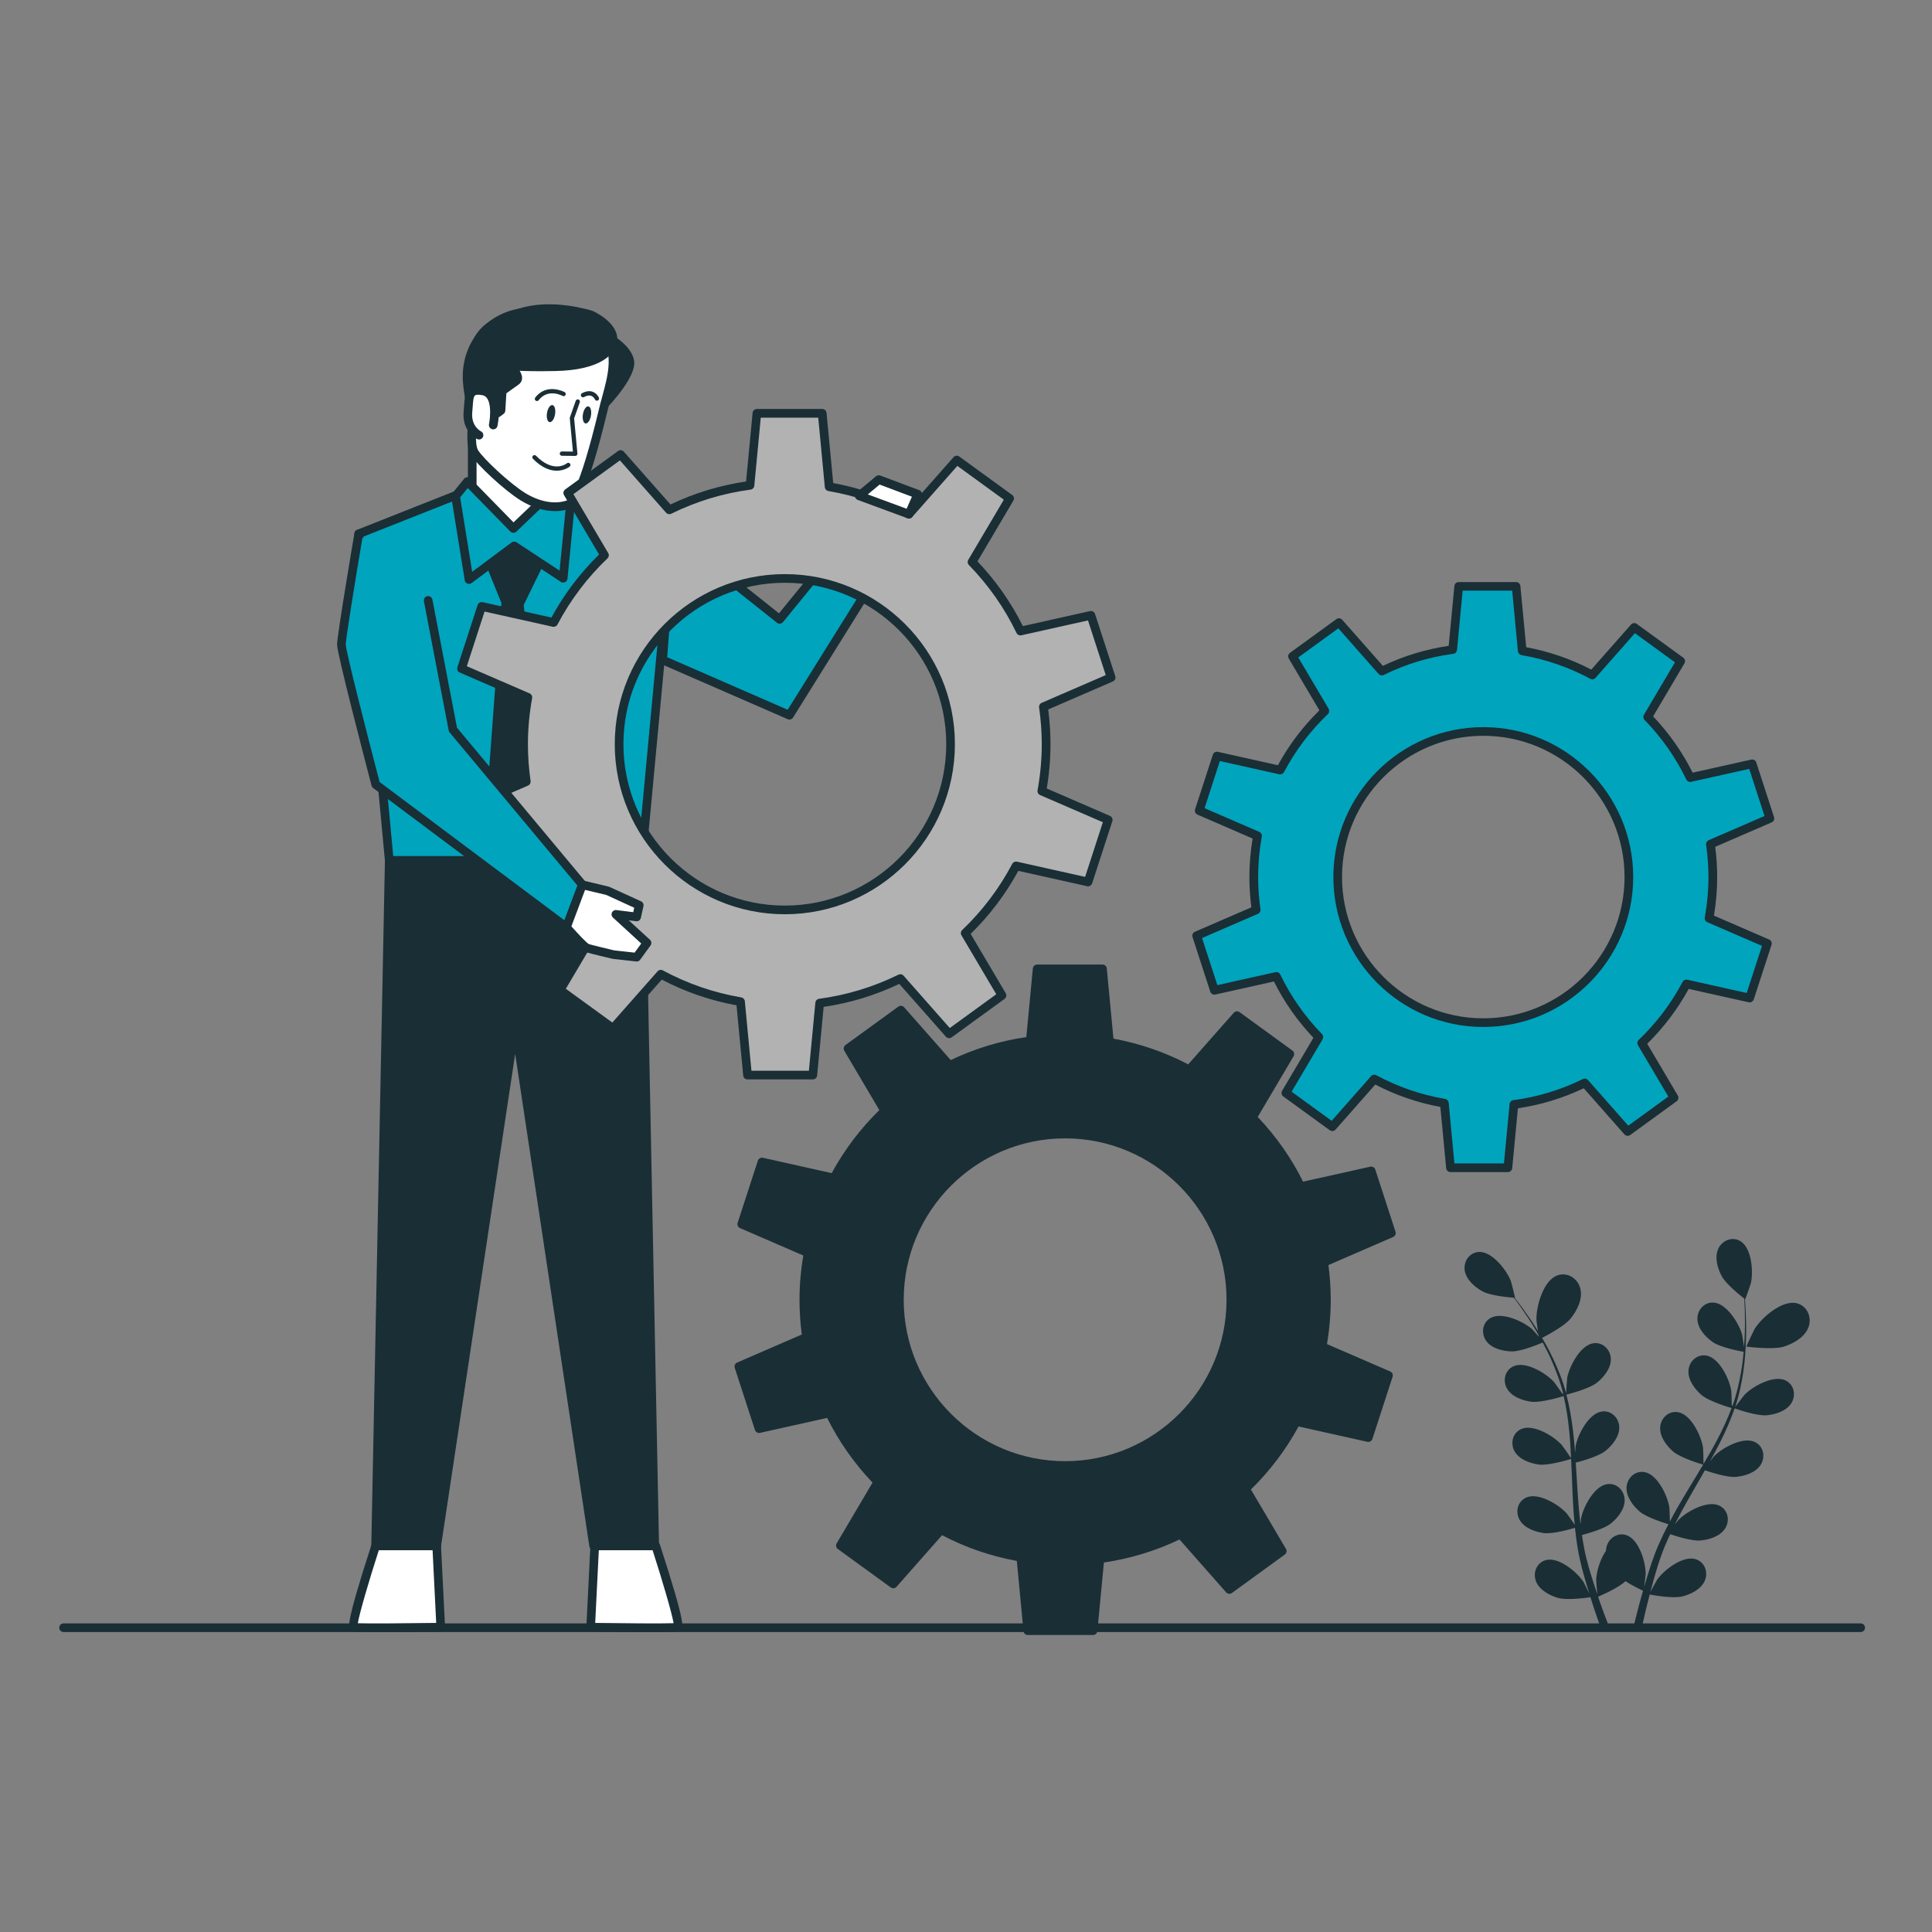
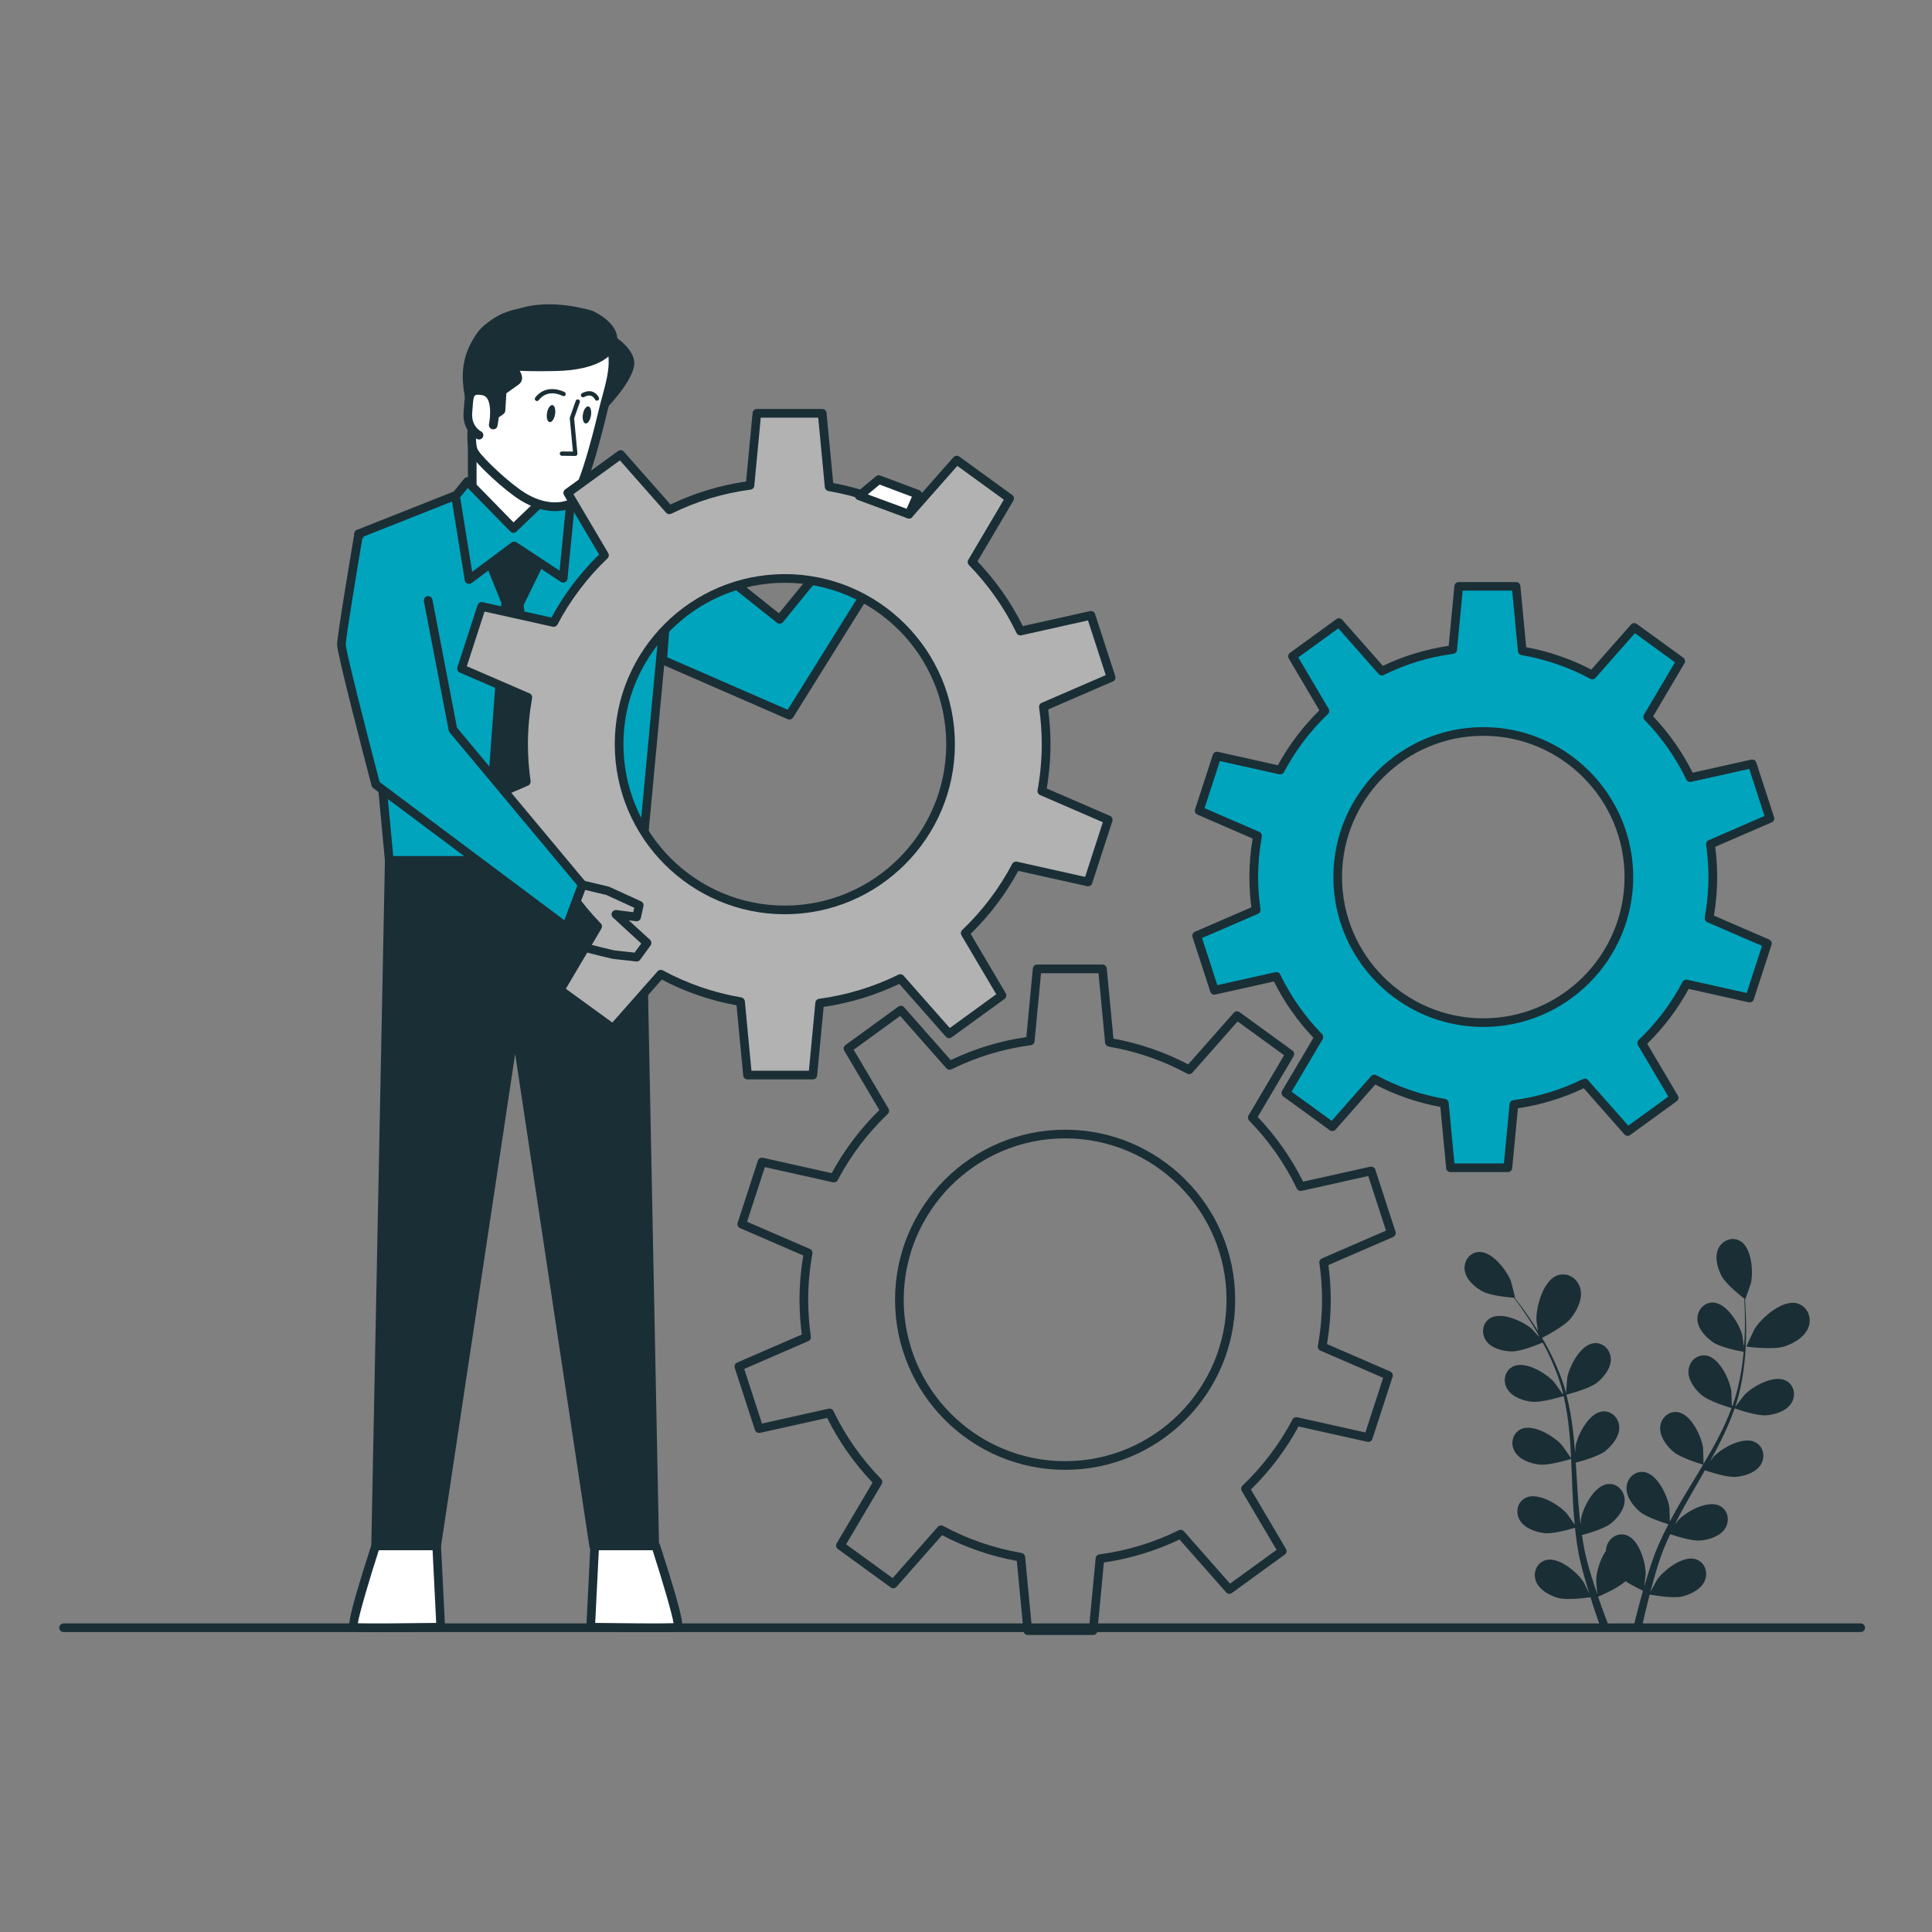
<svg xmlns="http://www.w3.org/2000/svg" id="Layer_1" data-name="Layer 1" viewBox="0 0 750 750">
  <rect x="0" y="0" width="750" height="750" fill="#808080" stroke="none" />
  <path d="M722.32,633.56H24.68c-.93,0-1.68-.75-1.68-1.68s.75-1.68,1.68-1.68h697.64c.93,0,1.68.75,1.68,1.68s-.75,1.68-1.68,1.68Z" style="fill: #1a2e35; stroke-width: 0px;" />
  <g>
    <path d="M692.52,522.75c-4.38,1.36-14.56,0-14.57,0-.11-.01,2.93-6.44,3.17-6.83,2.76-4.44,10.7-11.4,16.38-9.99,4.09,1.02,5.94,5.43,4.57,9.24-1.4,3.89-5.82,6.4-9.55,7.57Z" style="fill: #1a2e35; stroke-width: 0px;" />
    <path d="M597.56,519.9c-.1.05-1.11-6.99-1.12-7.44-.15-5.22,2.63-15.41,8.15-17.36,3.97-1.41,7.95,1.25,8.91,5.18.98,4.02-1.32,8.55-3.79,11.58-2.9,3.55-12.14,8.04-12.15,8.04Z" style="fill: #1a2e35; stroke-width: 0px;" />
    <path d="M599.33,595.15c3.42.44,10.18-1.49,12.07-2.06.31,2.91.68,5.79,1.18,8.61.24,1.21.41,2.46.71,3.61.28,1.16.55,2.32.82,3.46.64,2.34,1.23,4.52,1.89,6.68.32,1.1.65,2.12.98,3.18-.81-1.68-2.15-4.32-2.29-4.55-2.51-3.85-9.63-9.8-14.59-8.45-3.58.98-5.12,4.89-3.84,8.21,1.31,3.39,5.24,5.51,8.54,6.46,3.64,1.04,11.63-.11,12.61-.26.81,2.59,1.63,5.11,2.44,7.45.53,1.54,1.04,2.98,1.55,4.39h3.38c-.67-1.72-1.35-3.5-2.06-5.41-.78-2.1-1.57-4.33-2.35-6.64.9-.37,7.82-3.32,10.62-6.01,2.92,1.86,6.25,3.43,6.83,3.71-.75,2.61-1.45,5.16-2.07,7.56-.63,2.41-1.17,4.66-1.67,6.81h3.27c.41-1.93.85-3.93,1.36-6.07.51-2.18,1.08-4.48,1.7-6.84.99.19,8.92,1.66,12.59.76,3.33-.81,7.35-2.78,8.79-6.11,1.41-3.26.03-7.24-3.5-8.36-4.91-1.55-12.25,4.11-14.92,7.85-.17.24-1.87,3.3-2.7,4.88.38-1.42.75-2.84,1.16-4.32.58-2.13,1.27-4.36,1.92-6.52.38-1.11.76-2.23,1.15-3.36.37-1.15.86-2.2,1.28-3.32.66-1.63,1.43-3.28,2.19-4.92,2.13.72,8.42,2.74,11.73,2.45,3.42-.3,7.69-1.63,9.62-4.71,1.89-3.01,1.13-7.15-2.2-8.79-4.61-2.28-12.73,2.21-15.93,5.5-.1.11-.71.87-1.42,1.79.79-1.58,1.58-3.17,2.43-4.75,2.42-4.48,5.04-8.96,7.63-13.47.54-.94,1.07-1.88,1.61-2.83,1.79.62,8.58,2.87,12.05,2.56,3.42-.3,7.69-1.63,9.62-4.71,1.89-3.01,1.13-7.15-2.2-8.79-4.61-2.28-12.73,2.21-15.93,5.5-.11.12-.83,1.04-1.63,2.07,1.38-2.47,2.72-4.94,3.97-7.44,2.2-4.37,4.13-8.79,5.66-13.22.63.22,8.54,3.02,12.4,2.68,3.42-.3,7.69-1.63,9.62-4.71,1.89-3.01,1.13-7.15-2.2-8.79-4.61-2.28-12.73,2.21-15.93,5.5-.23.23-2.8,3.57-3.68,4.79.02-.05.04-.11.06-.16,1.56-4.67,2.48-9.31,3.13-13.76.66-4.44.9-8.67,1.02-12.58.13-3.9.01-7.48-.12-10.65-.08-1.71-.19-3.28-.31-4.74.02.01.09.07.09.07.08.06,2.14-5.84,2.23-6.23,1.01-4.48.34-13.73-4.09-16.36-3.19-1.89-7.07-.27-8.56,2.96-1.52,3.3-.31,7.6,1.31,10.63,1.66,3.1,7.35,7.64,8.78,8.74.09,1.52.17,3.14.22,4.94.06,3.16.1,6.73-.11,10.62-.06,1.04-.16,2.15-.23,3.22-.25-1.84-.62-4.37-.68-4.61-1.16-4.44-6.03-12.35-11.16-12.63-3.7-.21-6.4,3.02-6.24,6.57.17,3.63,3.23,6.89,6.06,8.83,2.95,2.03,10.28,3.43,11.89,3.72-.21,2.39-.48,4.83-.92,7.37-.74,4.38-1.76,9-3.4,13.57-.16-.03-.13-.02-.29-.05-.02-1.73-.14-5.37-.18-5.66-.67-4.54-4.63-12.93-9.71-13.78-3.66-.61-6.69,2.3-6.92,5.85-.23,3.62,2.45,7.2,5.05,9.44,2.99,2.58,11.37,5,11.69,5.09-1.58,4.24-3.53,8.47-5.76,12.66-1.61,3.04-3.36,6.05-5.14,9.05.02-1.21-.14-5.99-.19-6.33-.67-4.54-4.63-12.93-9.71-13.78-3.66-.61-6.69,2.3-6.92,5.85-.23,3.62,2.45,7.2,5.05,9.44,2.92,2.52,10.94,4.87,11.62,5.07-.81,1.36-1.62,2.73-2.44,4.09-2.69,4.44-5.41,8.88-7.95,13.35-.88,1.55-1.69,3.1-2.52,4.66-.03-1.82-.14-5.14-.18-5.42-.67-4.55-4.63-12.93-9.71-13.78-3.66-.61-6.69,2.3-6.92,5.85-.23,3.62,2.45,7.2,5.05,9.44,2.61,2.25,9.31,4.37,11.2,4.95-1.35,2.6-2.62,5.21-3.76,7.83-.47,1.14-1.01,2.28-1.4,3.4-.41,1.12-.82,2.24-1.22,3.34-.75,2.31-1.46,4.45-2.11,6.61-.34,1.09-.63,2.13-.94,3.2.25-1.85.6-4.79.6-5.06.03-4.59-2.62-13.49-7.51-15.09-3.52-1.16-6.96,1.26-7.73,4.73-.1.44-.15.89-.16,1.34-2.35,3.36-3.72,8.25-3.82,11.3-.01.29.26,3.78.44,5.56-.47-1.4-.94-2.78-1.41-4.24-.69-2.1-1.34-4.33-1.99-6.5-.3-1.14-.59-2.28-.9-3.44-.33-1.16-.5-2.31-.76-3.48-.35-1.72-.62-3.52-.89-5.31,2.18-.57,8.54-2.36,11.14-4.42,2.69-2.14,5.51-5.6,5.43-9.23-.09-3.56-3-6.58-6.68-6.12-5.1.64-9.4,8.87-10.25,13.38-.03.15-.11,1.12-.19,2.27-.21-1.76-.43-3.51-.59-5.3-.45-5.07-.74-10.25-1.06-15.44-.07-1.08-.15-2.16-.22-3.24,1.83-.47,8.74-2.34,11.47-4.51,2.69-2.14,5.51-5.6,5.43-9.23-.09-3.55-3-6.58-6.68-6.12-5.1.64-9.4,8.87-10.25,13.38-.03.16-.12,1.32-.22,2.62-.21-2.82-.46-5.62-.79-8.4-.58-4.86-1.41-9.61-2.58-14.15.65-.16,8.79-2.19,11.82-4.6,2.69-2.14,5.51-5.6,5.43-9.23-.09-3.55-3-6.58-6.68-6.12-5.1.64-9.4,8.87-10.25,13.38-.06.32-.37,4.53-.43,6.03-.01-.05-.02-.11-.04-.16-1.27-4.75-3.07-9.14-4.98-13.21-1.9-4.07-4.03-7.73-6.08-11.05-2.04-3.33-4.12-6.25-5.97-8.82-1.02-1.38-1.97-2.63-2.88-3.78.02,0,.11,0,.11,0,.09,0-1.44-6.05-1.58-6.43-1.63-4.3-7.29-11.64-12.43-11.39-3.7.18-6.05,3.68-5.51,7.19.55,3.59,3.94,6.51,6.95,8.14,3.09,1.67,10.35,2.31,12.15,2.45.91,1.22,1.88,2.53,2.91,4,1.8,2.6,3.8,5.56,5.76,8.92.52.89,1.05,1.88,1.58,2.82-1.22-1.4-2.93-3.31-3.11-3.47-3.42-3.06-11.84-6.97-16.28-4.38-3.2,1.87-3.67,6.05-1.58,8.92,2.14,2.93,6.49,3.96,9.92,4.02,3.58.06,10.47-2.81,11.97-3.45,1.14,2.11,2.26,4.3,3.3,6.65,1.8,4.06,3.5,8.48,4.65,13.19-.15.07-.12.05-.27.12-.97-1.43-3.08-4.4-3.28-4.62-3.06-3.42-11-8.23-15.7-6.14-3.39,1.51-4.31,5.61-2.55,8.69,1.8,3.15,6.02,4.65,9.42,5.09,3.92.5,12.24-2.1,12.56-2.2,1.02,4.41,1.73,9.02,2.18,13.73.34,3.42.53,6.9.7,10.39-.65-1.02-3.42-4.92-3.65-5.17-3.06-3.42-11-8.23-15.7-6.14-3.39,1.51-4.31,5.61-2.55,8.69,1.8,3.15,6.02,4.65,9.42,5.09,3.83.49,11.81-1.97,12.49-2.18.08,1.59.16,3.17.22,4.76.21,5.19.39,10.39.73,15.52.12,1.78.3,3.52.47,5.27-1.03-1.51-2.95-4.21-3.14-4.42-3.07-3.42-11-8.23-15.7-6.14-3.39,1.51-4.32,5.61-2.55,8.7,1.8,3.15,6.02,4.65,9.42,5.09Z" style="fill: #1a2e35; stroke-width: 0px;" />
  </g>
  <g>
-     <path d="M514.92,504.57c0-4.93-.37-9.78-1.05-14.52l26.27-11.38-7.84-24.12-27.36,6.1c-4.79-9.95-11.17-18.98-18.79-26.81l14.57-24.67-20.52-14.91-18.56,21.03c-9.5-5.14-19.93-8.78-30.95-10.66l-2.71-28.51h-25.37l-2.66,27.95c-11.11,1.48-21.65,4.75-31.32,9.52l-18.94-21.46-20.52,14.91,14.29,24.18c-7.91,7.55-14.59,16.35-19.74,26.1l-27.94-6.23-7.84,24.12,25.76,11.16c-1.07,5.91-1.66,11.98-1.66,18.2,0,4.93.37,9.78,1.05,14.52l-26.27,11.38,7.84,24.12,27.36-6.1c4.79,9.95,11.17,18.98,18.79,26.81l-14.57,24.67,20.52,14.91,18.56-21.03c9.5,5.14,19.93,8.78,30.95,10.66l2.71,28.51h25.37l2.66-27.95c11.11-1.48,21.65-4.75,31.32-9.52l18.94,21.46,20.52-14.91-14.29-24.18c7.91-7.55,14.59-16.35,19.74-26.1l27.94,6.23,7.84-24.12-25.76-11.16c1.07-5.91,1.66-11.98,1.66-18.2ZM349.15,504.57c0-35.53,28.8-64.34,64.34-64.34s64.34,28.8,64.34,64.34-28.8,64.34-64.34,64.34-64.34-28.8-64.34-64.34Z" style="fill: #1a2e35; stroke-width: 0px;" />
    <path d="M424.35,634.71h-25.36c-.87,0-1.59-.66-1.67-1.52l-2.59-27.24c-10.17-1.87-19.92-5.22-29.02-9.99l-17.68,20.03c-.58.65-1.55.76-2.25.25l-20.52-14.91c-.7-.51-.9-1.47-.46-2.21l13.92-23.57c-7.14-7.51-13.06-15.95-17.62-25.12l-26.07,5.81c-.85.17-1.7-.3-1.96-1.12l-7.84-24.12c-.27-.82.13-1.72.93-2.06l25.1-10.88c-.59-4.53-.89-9.06-.89-13.49,0-5.67.49-11.44,1.46-17.19l-24.54-10.63c-.8-.34-1.2-1.24-.93-2.06l7.84-24.12c.27-.82,1.11-1.3,1.96-1.12l26.7,5.96c4.91-9.03,11.13-17.25,18.5-24.47l-13.61-23.05c-.44-.75-.24-1.7.46-2.21l20.52-14.91c.7-.51,1.67-.4,2.25.25l18.09,20.5c9.27-4.43,19.14-7.43,29.35-8.93l2.53-26.63c.08-.86.81-1.52,1.67-1.52h25.36c.87,0,1.59.66,1.67,1.52l2.59,27.24c10.17,1.87,19.92,5.22,29.02,9.99l17.68-20.03c.58-.65,1.55-.75,2.25-.25l20.52,14.91c.7.51.9,1.47.46,2.21l-13.93,23.57c7.14,7.51,13.06,15.95,17.62,25.12l26.07-5.81c.84-.18,1.7.3,1.96,1.12l7.84,24.12c.27.82-.13,1.72-.93,2.06l-25.1,10.88c.59,4.52.89,9.06.89,13.49,0,5.67-.49,11.44-1.46,17.19l24.54,10.63c.8.34,1.2,1.24.93,2.06l-7.84,24.13c-.27.83-1.12,1.3-1.96,1.12l-26.7-5.96c-4.91,9.03-11.12,17.25-18.5,24.47l13.61,23.05c.44.75.24,1.7-.46,2.21l-20.52,14.91c-.7.51-1.68.4-2.25-.25l-18.09-20.51c-9.27,4.43-19.14,7.43-29.36,8.93l-2.53,26.63c-.08.86-.81,1.52-1.67,1.52ZM400.51,631.35h22.31l2.51-26.43c.07-.78.67-1.4,1.45-1.51,10.76-1.43,21.12-4.58,30.8-9.36.68-.34,1.5-.18,2,.39l17.93,20.32,18.05-13.11-13.51-22.87c-.4-.67-.28-1.53.29-2.07,7.85-7.5,14.38-16.13,19.41-25.67.35-.67,1.1-1.02,1.85-.86l26.45,5.9,6.89-21.22-24.36-10.55c-.72-.31-1.12-1.07-.99-1.84,1.08-5.98,1.63-12.01,1.63-17.9,0-4.69-.35-9.5-1.04-14.28-.11-.75.3-1.48,1-1.78l24.87-10.78-6.89-21.21-25.87,5.77c-.77.16-1.54-.21-1.88-.91-4.66-9.69-10.88-18.56-18.48-26.36-.53-.54-.63-1.37-.24-2.03l13.8-23.35-18.05-13.11-17.55,19.88c-.52.58-1.37.74-2.06.36-9.49-5.13-19.73-8.65-30.44-10.48-.75-.13-1.32-.74-1.39-1.5l-2.56-26.99h-22.31l-2.51,26.43c-.07.78-.67,1.4-1.45,1.51-10.75,1.43-21.11,4.58-30.79,9.36-.68.34-1.5.17-2-.39l-17.93-20.32-18.05,13.11,13.51,22.87c.4.67.28,1.53-.29,2.07-7.84,7.49-14.38,16.12-19.41,25.67-.35.67-1.12,1.01-1.85.86l-26.45-5.9-6.89,21.21,24.36,10.55c.72.31,1.12,1.07.99,1.84-1.08,5.98-1.63,12-1.63,17.9,0,4.69.35,9.49,1.03,14.28.11.75-.3,1.48-1,1.78l-24.87,10.78,6.89,21.21,25.87-5.77c.77-.16,1.54.21,1.88.91,4.66,9.69,10.88,18.56,18.48,26.36.53.54.63,1.37.24,2.03l-13.8,23.35,18.05,13.11,17.55-19.88c.52-.59,1.37-.74,2.06-.36,9.49,5.13,19.73,8.65,30.44,10.48.75.13,1.32.74,1.39,1.5l2.56,26.99ZM413.48,570.59c-36.4,0-66.02-29.62-66.02-66.02s29.61-66.02,66.02-66.02,66.02,29.62,66.02,66.02-29.62,66.02-66.02,66.02ZM413.48,441.91c-34.55,0-62.66,28.11-62.66,62.66s28.11,62.66,62.66,62.66,62.66-28.11,62.66-62.66-28.11-62.66-62.66-62.66Z" style="fill: #1a2e35; stroke-width: 0px;" />
  </g>
  <g>
    <path d="M664.92,340.47c0-4.33-.33-8.59-.92-12.76l23.08-10-6.89-21.19-24.04,5.36c-4.21-8.74-9.81-16.68-16.5-23.55l12.8-21.67-18.03-13.1-16.3,18.47c-8.35-4.51-17.51-7.71-27.19-9.37l-2.38-25.05h-22.28l-2.33,24.56c-9.76,1.3-19.02,4.17-27.51,8.36l-16.64-18.85-18.03,13.1,12.55,21.25c-6.94,6.63-12.82,14.36-17.34,22.93l-24.55-5.47-6.89,21.19,22.63,9.81c-.94,5.19-1.46,10.53-1.46,15.99,0,4.33.33,8.59.92,12.76l-23.08,10,6.89,21.19,24.04-5.36c4.21,8.74,9.81,16.68,16.5,23.55l-12.8,21.67,18.03,13.1,16.3-18.47c8.35,4.51,17.51,7.71,27.19,9.37l2.38,25.05h22.28l2.33-24.56c9.76-1.3,19.02-4.17,27.51-8.36l16.64,18.85,18.03-13.1-12.55-21.25c6.94-6.63,12.82-14.36,17.34-22.93l24.55,5.47,6.89-21.19-22.63-9.81c.94-5.19,1.46-10.53,1.46-15.99ZM519.29,340.47c0-31.22,25.3-56.52,56.52-56.52s56.52,25.3,56.52,56.52-25.3,56.52-56.52,56.52-56.52-25.31-56.52-56.52Z" style="fill: #00a4bd; stroke-width: 0px;" />
    <path d="M585.35,455h-22.28c-.87,0-1.59-.66-1.67-1.52l-2.26-23.77c-8.85-1.64-17.34-4.56-25.26-8.69l-15.42,17.48c-.58.65-1.55.75-2.25.25l-18.03-13.1c-.7-.51-.9-1.47-.46-2.21l12.15-20.57c-6.2-6.54-11.35-13.89-15.33-21.86l-22.75,5.07c-.84.18-1.7-.3-1.96-1.12l-6.89-21.19c-.27-.82.13-1.72.93-2.06l21.91-9.49c-.51-3.94-.77-7.88-.77-11.73,0-4.93.42-9.96,1.26-14.97l-21.41-9.28c-.8-.34-1.2-1.24-.93-2.06l6.89-21.2c.27-.82,1.12-1.3,1.96-1.12l23.3,5.2c4.28-7.85,9.69-15,16.1-21.3l-11.88-20.11c-.44-.75-.24-1.7.46-2.21l18.03-13.1c.7-.51,1.67-.4,2.25.25l15.79,17.9c8.08-3.85,16.66-6.46,25.55-7.78l2.21-23.23c.08-.86.81-1.52,1.67-1.52h22.28c.87,0,1.59.66,1.67,1.52l2.26,23.77c8.85,1.64,17.33,4.56,25.26,8.69l15.42-17.48c.57-.65,1.55-.75,2.25-.25l18.03,13.1c.7.51.9,1.47.46,2.21l-12.15,20.57c6.2,6.54,11.35,13.89,15.34,21.86l22.75-5.07c.84-.19,1.7.3,1.96,1.12l6.89,21.19c.27.82-.13,1.72-.93,2.06l-21.91,9.49c.51,3.93.77,7.86.77,11.72,0,4.94-.42,9.97-1.26,14.98l21.42,9.28c.8.34,1.2,1.24.93,2.06l-6.89,21.19c-.27.82-1.11,1.3-1.96,1.12l-23.3-5.2c-4.28,7.84-9.69,15-16.1,21.3l11.88,20.11c.44.75.24,1.7-.46,2.21l-18.03,13.1c-.7.51-1.67.4-2.25-.25l-15.79-17.9c-8.08,3.85-16.66,6.46-25.55,7.78l-2.21,23.24c-.08.86-.81,1.52-1.67,1.52ZM564.6,451.64h19.23l2.19-23.04c.07-.78.67-1.4,1.45-1.51,9.43-1.25,18.51-4.01,26.99-8.2.67-.34,1.5-.17,2,.39l15.63,17.71,15.55-11.3-11.78-19.93c-.4-.67-.28-1.53.29-2.07,6.88-6.57,12.6-14.14,17.01-22.5.35-.67,1.1-1.02,1.85-.86l23.06,5.14,5.94-18.28-21.23-9.2c-.72-.31-1.13-1.07-.99-1.84.95-5.23,1.43-10.52,1.43-15.69,0-4.12-.31-8.33-.91-12.52-.11-.75.3-1.48,1-1.78l21.68-9.39-5.94-18.29-22.55,5.03c-.77.16-1.54-.21-1.88-.91-4.09-8.5-9.54-16.27-16.19-23.11-.53-.54-.63-1.37-.24-2.03l12.03-20.35-15.55-11.3-15.29,17.33c-.52.58-1.37.74-2.06.36-8.31-4.49-17.29-7.58-26.67-9.19-.75-.13-1.32-.74-1.39-1.5l-2.23-23.53h-19.23l-2.19,23.03c-.07.78-.67,1.4-1.45,1.51-9.43,1.25-18.51,4.01-26.99,8.2-.68.34-1.5.18-2-.39l-15.63-17.71-15.55,11.3,11.78,19.93c.4.67.28,1.53-.29,2.07-6.88,6.56-12.6,14.13-17.02,22.5-.35.67-1.12,1.01-1.85.86l-23.06-5.14-5.94,18.29,21.23,9.2c.72.31,1.12,1.07.99,1.84-.95,5.25-1.43,10.53-1.43,15.69,0,4.11.31,8.32.91,12.52.11.75-.3,1.48-1,1.78l-21.68,9.39,5.94,18.28,22.55-5.03c.76-.16,1.54.21,1.88.91,4.09,8.49,9.53,16.27,16.19,23.11.53.54.63,1.37.24,2.02l-12.03,20.36,15.55,11.3,15.29-17.33c.52-.58,1.37-.74,2.06-.36,8.31,4.49,17.28,7.58,26.68,9.19.75.13,1.32.74,1.39,1.5l2.23,23.53ZM575.81,398.67c-32.09,0-58.2-26.11-58.2-58.2s26.11-58.2,58.2-58.2,58.2,26.11,58.2,58.2-26.11,58.2-58.2,58.2ZM575.81,285.63c-30.24,0-54.84,24.6-54.84,54.84s24.6,54.84,54.84,54.84,54.84-24.6,54.84-54.84-24.6-54.84-54.84-54.84Z" style="fill: #1a2e35; stroke-width: 0px;" />
  </g>
  <g>
    <g>
      <polygon points="260.93 207.23 302.65 240.43 336.08 199.44 349.33 208.9 306.44 277.64 257.24 256.2 260.93 207.23" style="fill: #00a4bd; stroke-width: 0px;" />
      <path d="M306.44,279.32c-.23,0-.45-.05-.67-.14l-49.2-21.44c-.65-.29-1.06-.95-1-1.66l3.69-48.97c.05-.62.43-1.17,1-1.41.57-.25,1.23-.16,1.72.22l40.42,32.17,32.38-39.71c.56-.68,1.55-.82,2.28-.31l13.25,9.46c.72.52.92,1.51.45,2.26l-42.89,68.75c-.32.51-.86.79-1.43.79ZM259.01,255.14l46.77,20.39,41.29-66.18-10.68-7.62-32.43,39.77c-.58.71-1.62.83-2.35.25l-39.24-31.23-3.36,44.62Z" style="fill: #1a2e35; stroke-width: 0px;" />
    </g>
    <g>
      <polygon points="248.87 334 151.11 334 145.81 600.11 169.52 600.11 199.99 397.82 230.46 600.11 254.16 600.11 248.87 334" style="fill: #1a2e35; stroke-width: 0px;" />
      <path d="M254.16,601.79h-23.7c-.83,0-1.54-.61-1.66-1.43l-28.81-191.26-28.81,191.26c-.12.82-.83,1.43-1.66,1.43h-23.7c-.45,0-.88-.18-1.2-.51-.32-.32-.49-.76-.48-1.21l5.29-266.12c.02-.92.76-1.65,1.68-1.65h97.76c.92,0,1.66.73,1.68,1.65l5.29,266.12c0,.45-.16.89-.48,1.21-.32.32-.75.51-1.2.51ZM231.9,598.43h20.54l-5.23-262.75h-94.46l-5.23,262.75h20.54l30.26-200.86c.12-.82.83-1.43,1.66-1.43s1.54.61,1.66,1.43l30.26,200.86Z" style="fill: #1a2e35; stroke-width: 0px;" />
    </g>
    <g>
      <polygon points="217.42 190 200.09 193.65 182.76 190 139.25 207.23 151.11 334 249.07 334 260.93 207.23 217.42 190" style="fill: #00a4bd; stroke-width: 0px;" />
      <path d="M249.07,335.68h-97.97c-.87,0-1.59-.66-1.67-1.52l-11.86-126.77c-.07-.75.36-1.44,1.06-1.72l43.52-17.23c.31-.12.65-.14.96-.08l16.98,3.58,16.98-3.58c.32-.06.66-.04.96.08l43.51,17.23c.69.28,1.12.97,1.05,1.72l-11.86,126.77c-.08.86-.81,1.52-1.67,1.52ZM152.64,332.32h94.9l11.6-123.99-41.87-16.58-16.83,3.55c-.23.05-.47.05-.69,0l-16.83-3.55-41.87,16.58,11.6,123.99Z" style="fill: #1a2e35; stroke-width: 0px;" />
    </g>
    <g>
      <polygon points="189.29 216.32 196.36 233.82 190.78 309.31 199.71 325.68 210.14 308.56 201.57 234.56 209.02 219.3 199.31 205.14 189.29 216.32" style="fill: #1a2e35; stroke-width: 0px;" />
      <path d="M199.71,327.37h-.04c-.6-.01-1.15-.35-1.44-.88l-8.93-16.38c-.15-.28-.22-.61-.2-.93l5.55-75.1-6.93-17.13c-.24-.59-.12-1.27.31-1.75l10.02-11.18c.34-.38.85-.59,1.36-.55.52.03.99.3,1.28.73l9.71,14.16c.34.5.39,1.15.12,1.69l-7.23,14.82,8.51,73.51c.04.37-.04.75-.23,1.07l-10.42,17.12c-.31.5-.85.81-1.44.81ZM192.49,308.94l7.3,13.38,8.61-14.14-8.5-73.42c-.04-.32.02-.64.16-.93l7.02-14.38-7.95-11.59-7.89,8.81,6.68,16.52c.1.24.14.5.12.75l-5.55,74.99Z" style="fill: #1a2e35; stroke-width: 0px;" />
    </g>
    <g>
      <polygon points="216.95 190 199.59 211.93 183.32 190 183.32 170.23 216.95 170.23 216.95 190" style="fill: #fff; stroke-width: 0px;" />
      <path d="M199.59,213.61h-.03c-.52,0-1.01-.26-1.32-.68l-16.27-21.93c-.21-.29-.33-.64-.33-1v-19.76c0-.93.75-1.68,1.68-1.68h33.62c.93,0,1.68.75,1.68,1.68v19.76c0,.38-.13.74-.36,1.04l-17.35,21.93c-.32.4-.8.64-1.32.64ZM185,189.44l14.63,19.72,15.63-19.75v-17.5h-30.26v17.53ZM216.94,189.99h.03-.03Z" style="fill: #1a2e35; stroke-width: 0px;" />
    </g>
    <g>
      <polygon points="181.47 186.92 176.85 192.61 182.07 224.99 199.59 211.93 218.63 224.46 221.76 192.61 217.21 188.03 199.31 205.14 181.47 186.92" style="fill: #00a4bd; stroke-width: 0px;" />
      <path d="M182.07,226.67c-.21,0-.43-.04-.63-.12-.54-.22-.93-.71-1.03-1.29l-5.22-32.38c-.08-.48.05-.96.35-1.33l4.62-5.69c.3-.37.75-.6,1.23-.62.47-.03.94.16,1.28.5l16.67,17.04,16.7-15.96c.66-.63,1.71-.62,2.35.03l4.56,4.57c.35.35.53.85.48,1.35l-3.13,31.86c-.06.59-.42,1.1-.95,1.35-.53.25-1.16.21-1.65-.11l-18.05-11.89-16.58,12.36c-.3.22-.65.33-1,.33ZM178.63,193.08l4.66,28.9,15.3-11.4c.57-.42,1.34-.44,1.93-.06l16.71,11.01,2.78-28.3-2.84-2.84-16.71,15.97c-.67.64-1.72.62-2.36-.04l-16.52-16.88-2.96,3.65Z" style="fill: #1a2e35; stroke-width: 0px;" />
    </g>
    <g>
      <path d="M145.81,600.11s-10.05,31.05-8.56,31.55,33.83,0,33.83,0l-1.57-31.55h-23.7Z" style="fill: #fff; stroke-width: 0px;" />
      <path d="M147.77,633.57c-5.99,0-10.35-.08-11.04-.31-1.78-.59-3.07-1.02,7.49-33.66.22-.69.87-1.16,1.6-1.16h23.7c.9,0,1.63.7,1.68,1.6l1.57,31.55c.02.45-.14.9-.45,1.23-.31.33-.75.53-1.2.53-7.87.12-16.63.23-23.35.23ZM138.79,631.18h.03-.03ZM138.89,630.14c4.38.16,19.73.02,30.44-.13l-1.4-28.21h-20.88c-3.77,11.73-7.49,24.38-8.15,28.35Z" style="fill: #1a2e35; stroke-width: 0px;" />
    </g>
    <g>
      <path d="M254.57,600.11s10.05,31.05,8.56,31.55-33.83,0-33.83,0l1.57-31.55h23.7Z" style="fill: #fff; stroke-width: 0px;" />
      <path d="M252.63,633.57c-6.72,0-15.48-.11-23.36-.23-.45,0-.89-.2-1.2-.53-.31-.33-.48-.78-.45-1.23l1.57-31.55c.04-.9.78-1.6,1.68-1.6h23.7c.73,0,1.38.47,1.6,1.16,10.56,32.64,9.34,33.04,7.49,33.66-.69.23-5.05.31-11.03.31ZM231.06,630.01c10.64.15,25.86.29,30.43.11-.67-3.98-4.38-16.61-8.15-28.32h-20.88l-1.4,28.21Z" style="fill: #1a2e35; stroke-width: 0px;" />
    </g>
    <g>
      <g>
        <path d="M235.56,130.71s8.23,4.37,8.94,9.69c.72,5.33-9.48,16.05-9.48,16.05l.38-19.17.15-6.58Z" style="fill: #1a2e35; stroke-width: 0px;" />
        <path d="M235.03,158.13c-.22,0-.43-.04-.64-.12-.64-.27-1.05-.9-1.04-1.59l.54-25.75c.01-.58.33-1.12.83-1.41.5-.3,1.12-.31,1.64-.03.92.49,9.01,4.94,9.82,10.96.8,5.95-8.83,16.27-9.93,17.43-.32.34-.77.52-1.22.52ZM237.17,133.69l-.38,18.19c3.19-3.92,6.38-8.77,6.04-11.25-.35-2.62-3.27-5.25-5.67-6.93Z" style="fill: #1a2e35; stroke-width: 0px;" />
      </g>
      <g>
        <path d="M227.02,123.17c3.53,1.58,6.55,3.99,8.55,7.54,5.08,9.01.91,18.89-1.38,28.41-1.3,5.39-8.18,34.7-13.31,36.65-5.13,1.95-11.76.85-17.93-2.98-6.17-3.83-16.57-13.57-18.78-17.15-2.21-3.57-.27-15.25-.26-15.27.24-1.47-1.41-4.6-1.69-6.11-.63-3.36-1.07-6.95-.79-10.37.97-11.61,9.09-20.57,20.52-22.45,7.84-1.29,17.7-1.57,25.08,1.74Z" style="fill: #fff; stroke-width: 0px;" />
        <path d="M215.43,198.41c-4.28,0-8.92-1.43-13.37-4.19-6.44-3.99-17.01-13.95-19.33-17.69-2.62-4.23-.5-16.39-.48-16.51.05-.43-.57-2.08-.9-2.96-.34-.91-.67-1.78-.8-2.49-.81-4.3-1.07-7.74-.81-10.81,1.03-12.35,9.84-21.98,21.92-23.97,5.97-.99,17.29-2.06,26.05,1.86h0c4.15,1.86,7.29,4.63,9.32,8.25,4.58,8.12,2.26,16.67.01,24.93-.43,1.57-.85,3.14-1.23,4.69l-.13.56c-8.41,35.06-12.62,36.67-14.21,37.27-1.88.72-3.92,1.07-6.05,1.07ZM212.5,122.21c-4,0-7.69.45-10.3.88-10.7,1.77-18.21,9.99-19.12,20.94-.23,2.76.01,5.91.77,9.91.09.5.37,1.19.64,1.93.63,1.68,1.28,3.41,1.05,4.77-.61,3.61-1.4,11.79.04,14.11,2.1,3.39,12.25,12.88,18.24,16.6,5.69,3.53,11.84,4.59,16.45,2.84.69-.26,4.53-3.18,12.14-34.91l.13-.56c.38-1.59.82-3.18,1.25-4.79,2.16-7.96,4.2-15.48.3-22.41-1.68-2.97-4.29-5.27-7.77-6.83h0c-4.25-1.9-9.24-2.49-13.83-2.49Z" style="fill: #1a2e35; stroke-width: 0px;" />
      </g>
      <g>
        <path d="M229.49,122.28s8.58,3.83,8.45,9.42c-.13,5.59-7.34,10.4-22.61,10.66-15.27.26-17.54-.51-17.54-.51,0,0,4.87,4.42,2.6,6.04-2.27,1.62-5.46,3.9-5.46,3.9l-.45,7.54s-4.22,3.7-4.48.46c-.26-3.25-1.17-7.41-2.28-7.99-1.1-.58-5.52,2.47-5.52,2.47,0,0-.52-9.48,1.62-17.54,2.14-8.06,5.76-11.2,18.11-15.28,12.35-4.09,27.56.85,27.56.85Z" style="fill: #1a2e35; stroke-width: 0px;" />
        <path d="M191.09,162.79c-.35,0-.7-.06-1.04-.19-.58-.24-1.59-.9-1.73-2.68-.23-2.89-.88-5.44-1.35-6.42-.83.3-2.43,1.18-3.82,2.14-.5.35-1.15.4-1.69.13-.55-.27-.91-.81-.94-1.42-.02-.4-.52-9.84,1.67-18.06,2.31-8.69,6.44-12.22,19.21-16.45,12.74-4.22,27.97.64,28.61.84.06.02.11.04.17.07.39.17,9.6,4.36,9.44,10.99-.13,5.75-6.57,12-24.26,12.3-6.67.12-10.92.04-13.61-.1.57.95.98,1.99.92,2.97-.05.95-.52,1.78-1.3,2.34l-4.8,3.43-.41,6.74c-.03.45-.23.87-.57,1.16-.83.73-2.73,2.2-4.5,2.2ZM187.42,150.03c.57,0,.89.17,1.09.27,2.19,1.16,2.92,6.71,3.13,8.94.35-.17.79-.45,1.21-.76l.41-6.8c.03-.51.29-.97.7-1.27l5.45-3.9c-.07-.4-1.36-2.16-2.75-3.43-.59-.54-.72-1.41-.32-2.1.41-.69,1.24-.99,1.99-.74.04,0,2.77.67,16.97.42,15.32-.26,20.87-5.02,20.96-9.02.08-3.6-5.21-6.81-7.37-7.81-1.21-.37-15.22-4.53-26.43-.82-12.44,4.12-15.16,7.13-17.02,14.12-1.34,5.04-1.6,10.75-1.62,14.11,1.77-.97,2.88-1.23,3.59-1.23Z" style="fill: #1a2e35; stroke-width: 0px;" />
      </g>
      <g>
        <polyline points="218.14 176.08 223.34 176.15 222.03 162.31 224.3 155.87" style="fill: #fff; stroke-width: 0px;" />
        <path d="M223.34,176.99h-.01l-5.2-.06c-.46,0-.84-.39-.83-.85,0-.46.38-.83.84-.83h0l4.27.05-1.22-12.91c-.01-.12,0-.24.04-.36l2.27-6.43c.16-.44.64-.66,1.07-.51.44.15.67.63.51,1.07l-2.21,6.26,1.29,13.66c.02.24-.06.47-.22.65-.16.17-.38.27-.62.27Z" style="fill: #1a2e35; stroke-width: 0px;" />
      </g>
      <path d="M226.29,160.81c-.3,1.83.15,3.43,1.01,3.57.86.14,1.81-1.22,2.11-3.05.3-1.83-.15-3.43-1.01-3.57s-1.81,1.22-2.11,3.05Z" style="fill: #1a2e35; stroke-width: 0px;" />
      <path d="M212.35,160.3c-.3,1.83.15,3.43,1.01,3.57.86.14,1.81-1.22,2.11-3.05s-.15-3.43-1.01-3.57-1.81,1.22-2.11,3.05Z" style="fill: #1a2e35; stroke-width: 0px;" />
      <g>
        <path d="M220.61,180.5s-5.59,4.68-13.13-2.99" style="fill: #fff; stroke-width: 0px;" />
-         <path d="M216.12,182.73c-2.47,0-5.68-1.01-9.24-4.63-.32-.33-.32-.86.01-1.19.33-.32.86-.32,1.19.01,6.86,6.97,11.79,3.09,11.99,2.93.36-.3.89-.25,1.18.11.3.36.25.88-.1,1.18-.03.03-1.96,1.59-5.03,1.59Z" style="fill: #1a2e35; stroke-width: 0px;" />
      </g>
      <g>
        <path d="M231.71,154.7s-1.43-3.44-5.39-1.3" style="fill: #fff; stroke-width: 0px;" />
        <path d="M231.71,155.54c-.33,0-.64-.19-.77-.51-.02-.05-.47-1.03-1.46-1.37-.75-.27-1.69-.1-2.76.48-.41.22-.92.07-1.14-.34-.22-.41-.07-.92.34-1.14,1.52-.82,2.91-1.01,4.14-.58,1.71.61,2.4,2.23,2.43,2.3.18.43-.02.92-.45,1.1-.11.05-.21.07-.32.07Z" style="fill: #1a2e35; stroke-width: 0px;" />
      </g>
      <g>
        <path d="M218.78,152.95s-6.24-3.44-10.33,1.89" style="fill: #fff; stroke-width: 0px;" />
        <path d="M208.45,155.68c-.18,0-.36-.06-.51-.17-.37-.28-.44-.81-.15-1.18,4.48-5.83,11.34-2.15,11.4-2.11.41.22.55.73.33,1.14-.22.41-.73.56-1.14.33-.23-.12-5.67-3.02-9.26,1.66-.17.22-.42.33-.67.33Z" style="fill: #1a2e35; stroke-width: 0px;" />
      </g>
      <g>
        <path d="M191.49,164.99s2.44-11.94-3.76-13.2c-6.2-1.26-5.52,2.47-6.05,8.03-.65,6.79,4.3,9.12,4.3,9.12" style="fill: #fff; stroke-width: 0px;" />
        <path d="M185.96,170.61c-.24,0-.48-.05-.71-.16-.25-.11-6.02-2.92-5.26-10.79.07-.71.11-1.39.16-2.03.2-2.9.38-5.41,2.24-6.82,1.29-.98,3.08-1.18,5.66-.67,6.19,1.27,6.1,10.14,5.07,15.19-.19.91-1.07,1.5-1.98,1.31-.91-.19-1.5-1.07-1.31-1.98.54-2.67,1.25-10.47-2.45-11.22-1.98-.4-2.7-.14-2.96.05-.65.49-.78,2.38-.92,4.38-.05.67-.1,1.38-.17,2.12-.52,5.46,3.2,7.36,3.36,7.44.83.41,1.18,1.41.78,2.24-.29.6-.89.96-1.51.96Z" style="fill: #1a2e35; stroke-width: 0px;" />
      </g>
    </g>
    <g>
      <path d="M406.1,288.89c0-4.93-.37-9.78-1.05-14.52l26.27-11.38-7.84-24.12-27.36,6.1c-4.79-9.95-11.17-18.98-18.79-26.81l14.57-24.67-20.52-14.91-18.56,21.03c-9.5-5.14-19.93-8.78-30.95-10.66l-2.71-28.51h-25.37l-2.66,27.95c-11.11,1.48-21.65,4.75-31.32,9.52l-18.94-21.46-20.52,14.91,14.29,24.18c-7.91,7.55-14.59,16.35-19.74,26.1l-27.94-6.23-7.84,24.12,25.76,11.16c-1.07,5.91-1.66,11.98-1.66,18.2,0,4.93.37,9.78,1.05,14.52l-26.27,11.38,7.84,24.12,27.36-6.1c4.79,9.95,11.17,18.98,18.79,26.81l-14.57,24.67,20.52,14.91,18.56-21.03c9.5,5.14,19.93,8.78,30.95,10.66l2.71,28.51h25.37l2.66-27.95c11.11-1.48,21.65-4.75,31.32-9.52l18.94,21.46,20.52-14.91-14.29-24.18c7.91-7.55,14.59-16.35,19.74-26.1l27.94,6.23,7.84-24.12-25.76-11.16c1.07-5.91,1.66-11.98,1.66-18.2ZM240.33,288.89c0-35.53,28.8-64.34,64.34-64.34s64.34,28.8,64.34,64.34-28.8,64.34-64.34,64.34-64.34-28.8-64.34-64.34Z" style="fill: #b2b2b2; stroke-width: 0px;" />
      <path d="M315.54,419.03h-25.36c-.87,0-1.59-.66-1.67-1.52l-2.59-27.24c-10.18-1.87-19.92-5.22-29.02-9.99l-17.68,20.03c-.58.65-1.55.76-2.25.25l-20.52-14.91c-.7-.51-.9-1.47-.46-2.21l13.93-23.57c-7.14-7.51-13.06-15.95-17.62-25.12l-26.07,5.81c-.84.18-1.7-.3-1.96-1.12l-7.84-24.12c-.27-.82.13-1.72.93-2.06l25.1-10.88c-.59-4.52-.89-9.05-.89-13.49,0-5.67.49-11.44,1.46-17.18l-24.54-10.63c-.8-.34-1.2-1.24-.93-2.06l7.84-24.13c.27-.83,1.12-1.31,1.96-1.12l26.7,5.96c4.91-9.03,11.12-17.25,18.5-24.47l-13.61-23.05c-.44-.75-.24-1.7.46-2.21l20.52-14.91c.7-.51,1.67-.4,2.25.25l18.1,20.5c9.27-4.43,19.13-7.43,29.35-8.93l2.53-26.63c.08-.86.81-1.52,1.67-1.52h25.36c.87,0,1.59.66,1.67,1.52l2.59,27.24c10.18,1.87,19.92,5.23,29.02,9.99l17.68-20.03c.58-.65,1.55-.75,2.25-.25l20.52,14.91c.7.51.9,1.47.46,2.21l-13.93,23.57c7.14,7.51,13.06,15.95,17.62,25.13l26.07-5.82c.84-.18,1.69.3,1.96,1.12l7.84,24.13c.27.82-.13,1.72-.93,2.06l-25.1,10.87c.59,4.53.89,9.06.89,13.49,0,5.67-.49,11.44-1.46,17.19l24.54,10.63c.8.34,1.2,1.24.93,2.06l-7.84,24.12c-.27.83-1.12,1.31-1.96,1.12l-26.7-5.96c-4.91,9.03-11.12,17.25-18.5,24.47l13.61,23.04c.44.75.24,1.7-.46,2.21l-20.52,14.91c-.7.51-1.67.4-2.25-.25l-18.09-20.5c-9.27,4.43-19.14,7.43-29.36,8.93l-2.53,26.63c-.08.86-.81,1.52-1.67,1.52ZM291.7,415.67h22.31l2.51-26.43c.07-.78.67-1.4,1.45-1.51,10.76-1.44,21.12-4.59,30.8-9.36.68-.34,1.5-.18,2,.39l17.93,20.32,18.05-13.11-13.51-22.87c-.4-.67-.28-1.53.29-2.07,7.85-7.5,14.38-16.13,19.41-25.67.35-.67,1.11-1.02,1.85-.86l26.45,5.9,6.89-21.21-24.36-10.55c-.72-.31-1.12-1.07-.99-1.84,1.08-5.98,1.63-12,1.63-17.9,0-4.69-.35-9.49-1.03-14.28-.11-.75.3-1.48,1-1.78l24.87-10.77-6.89-21.22-25.87,5.77c-.76.17-1.54-.21-1.88-.91-4.66-9.69-10.88-18.56-18.48-26.37-.53-.54-.63-1.37-.24-2.02l13.8-23.35-18.05-13.11-17.55,19.88c-.52.58-1.37.74-2.06.36-9.48-5.12-19.72-8.65-30.44-10.48-.75-.13-1.32-.74-1.39-1.5l-2.56-26.99h-22.31l-2.51,26.43c-.07.78-.67,1.4-1.45,1.51-10.76,1.43-21.12,4.58-30.79,9.36-.68.33-1.5.17-2-.39l-17.93-20.32-18.05,13.11,13.51,22.87c.4.67.28,1.53-.29,2.07-7.85,7.49-14.38,16.13-19.41,25.67-.36.67-1.12,1.01-1.85.86l-26.45-5.9-6.89,21.22,24.36,10.55c.72.31,1.12,1.07.99,1.84-1.08,5.98-1.63,12-1.63,17.9,0,4.69.35,9.5,1.03,14.28.11.75-.3,1.48-1,1.78l-24.87,10.78,6.89,21.21,25.87-5.77c.77-.17,1.54.21,1.88.91,4.66,9.69,10.88,18.56,18.48,26.36.53.54.63,1.37.24,2.03l-13.8,23.35,18.05,13.11,17.55-19.88c.52-.58,1.37-.74,2.06-.36,9.48,5.12,19.72,8.65,30.44,10.48.75.13,1.32.74,1.39,1.5l2.56,26.99ZM304.67,354.91c-36.4,0-66.02-29.62-66.02-66.02s29.61-66.02,66.02-66.02,66.02,29.62,66.02,66.02-29.62,66.02-66.02,66.02ZM304.67,226.23c-34.55,0-62.66,28.11-62.66,62.66s28.11,62.66,62.66,62.66,62.66-28.11,62.66-62.66-28.11-62.66-62.66-62.66Z" style="fill: #1a2e35; stroke-width: 0px;" />
    </g>
    <g>
      <path d="M139.25,207.23s-6.72,39.59-6.72,43.03,13.33,54.3,13.33,54.3l74.03,55.4,6.18-16.49-50.26-60.22-9.62-50.16" style="fill: #00a4bd; stroke-width: 0px;" />
      <path d="M219.9,361.64c-.36,0-.71-.11-1.01-.33l-74.03-55.4c-.31-.23-.52-.55-.62-.92-2.23-8.53-13.39-51.25-13.39-54.73s6.05-39.24,6.74-43.31c.16-.91,1.03-1.54,1.94-1.38.92.16,1.53,1.02,1.38,1.94-2.69,15.86-6.69,40.33-6.69,42.75.05,2.52,8.02,33.78,13.13,53.31l71.77,53.7,5.05-13.48-49.63-59.47c-.18-.22-.31-.48-.36-.76l-9.62-50.17c-.17-.91.42-1.79,1.33-1.97.9-.16,1.79.42,1.97,1.34l9.54,49.74,49.98,59.89c.39.46.5,1.1.28,1.67l-6.18,16.49c-.19.5-.59.87-1.1,1.02-.16.05-.31.07-.47.07Z" style="fill: #1a2e35; stroke-width: 0px;" />
    </g>
    <g>
-       <path d="M226.08,343.46l9.97,2.4,12.1,5.55-1.01,4.54-8.07-1.01,12.1,11.09-4.03,5.55-9.08-1.01s-8.57-2.02-10.08-2.52c-1.51-.5-8.09-8.09-8.09-8.09l6.18-16.49Z" style="fill: #fff; stroke-width: 0px;" />
      <path d="M247.14,373.25c-.06,0-.12,0-.19-.01l-9.07-1.01c-1.08-.24-8.89-2.08-10.43-2.6-1.61-.54-5.69-4.96-8.83-8.58-.4-.46-.52-1.11-.3-1.69l6.18-16.49c.3-.79,1.14-1.23,1.97-1.04l9.97,2.4,12.41,5.66c.72.33,1.11,1.12.94,1.89l-1.01,4.54c-.19.85-.99,1.42-1.85,1.3l-2.84-.35,8.22,7.54c.63.58.73,1.54.22,2.23l-4.03,5.54c-.32.44-.83.69-1.36.69ZM221.82,359.61c2.74,3.11,5.93,6.44,6.77,6.88,1.1.36,7.5,1.89,9.86,2.45l7.9.87,2.58-3.54-10.99-10.08c-.54-.49-.7-1.28-.39-1.94.31-.66,1-1.07,1.73-.96l6.55.82.38-1.72-10.87-4.98-8.22-1.95-5.31,14.16Z" style="fill: #1a2e35; stroke-width: 0px;" />
    </g>
    <g>
      <polygon points="333.56 192.5 341.13 186.19 356.26 191.87 352.83 199.61 333.56 192.5" style="fill: #fff; stroke-width: 0px;" />
      <path d="M352.83,201.28c-.19,0-.39-.03-.58-.1l-19.27-7.11c-.56-.21-.97-.7-1.07-1.29-.1-.59.12-1.19.58-1.58l7.57-6.31c.46-.39,1.1-.5,1.67-.28l15.14,5.68c.43.16.78.5.96.92.18.43.17.91-.01,1.33l-3.43,7.74c-.28.62-.89,1-1.54,1ZM336.87,191.93l15.07,5.56,2.07-4.67-12.55-4.71-4.58,3.82Z" style="fill: #1a2e35; stroke-width: 0px;" />
    </g>
  </g>
</svg>